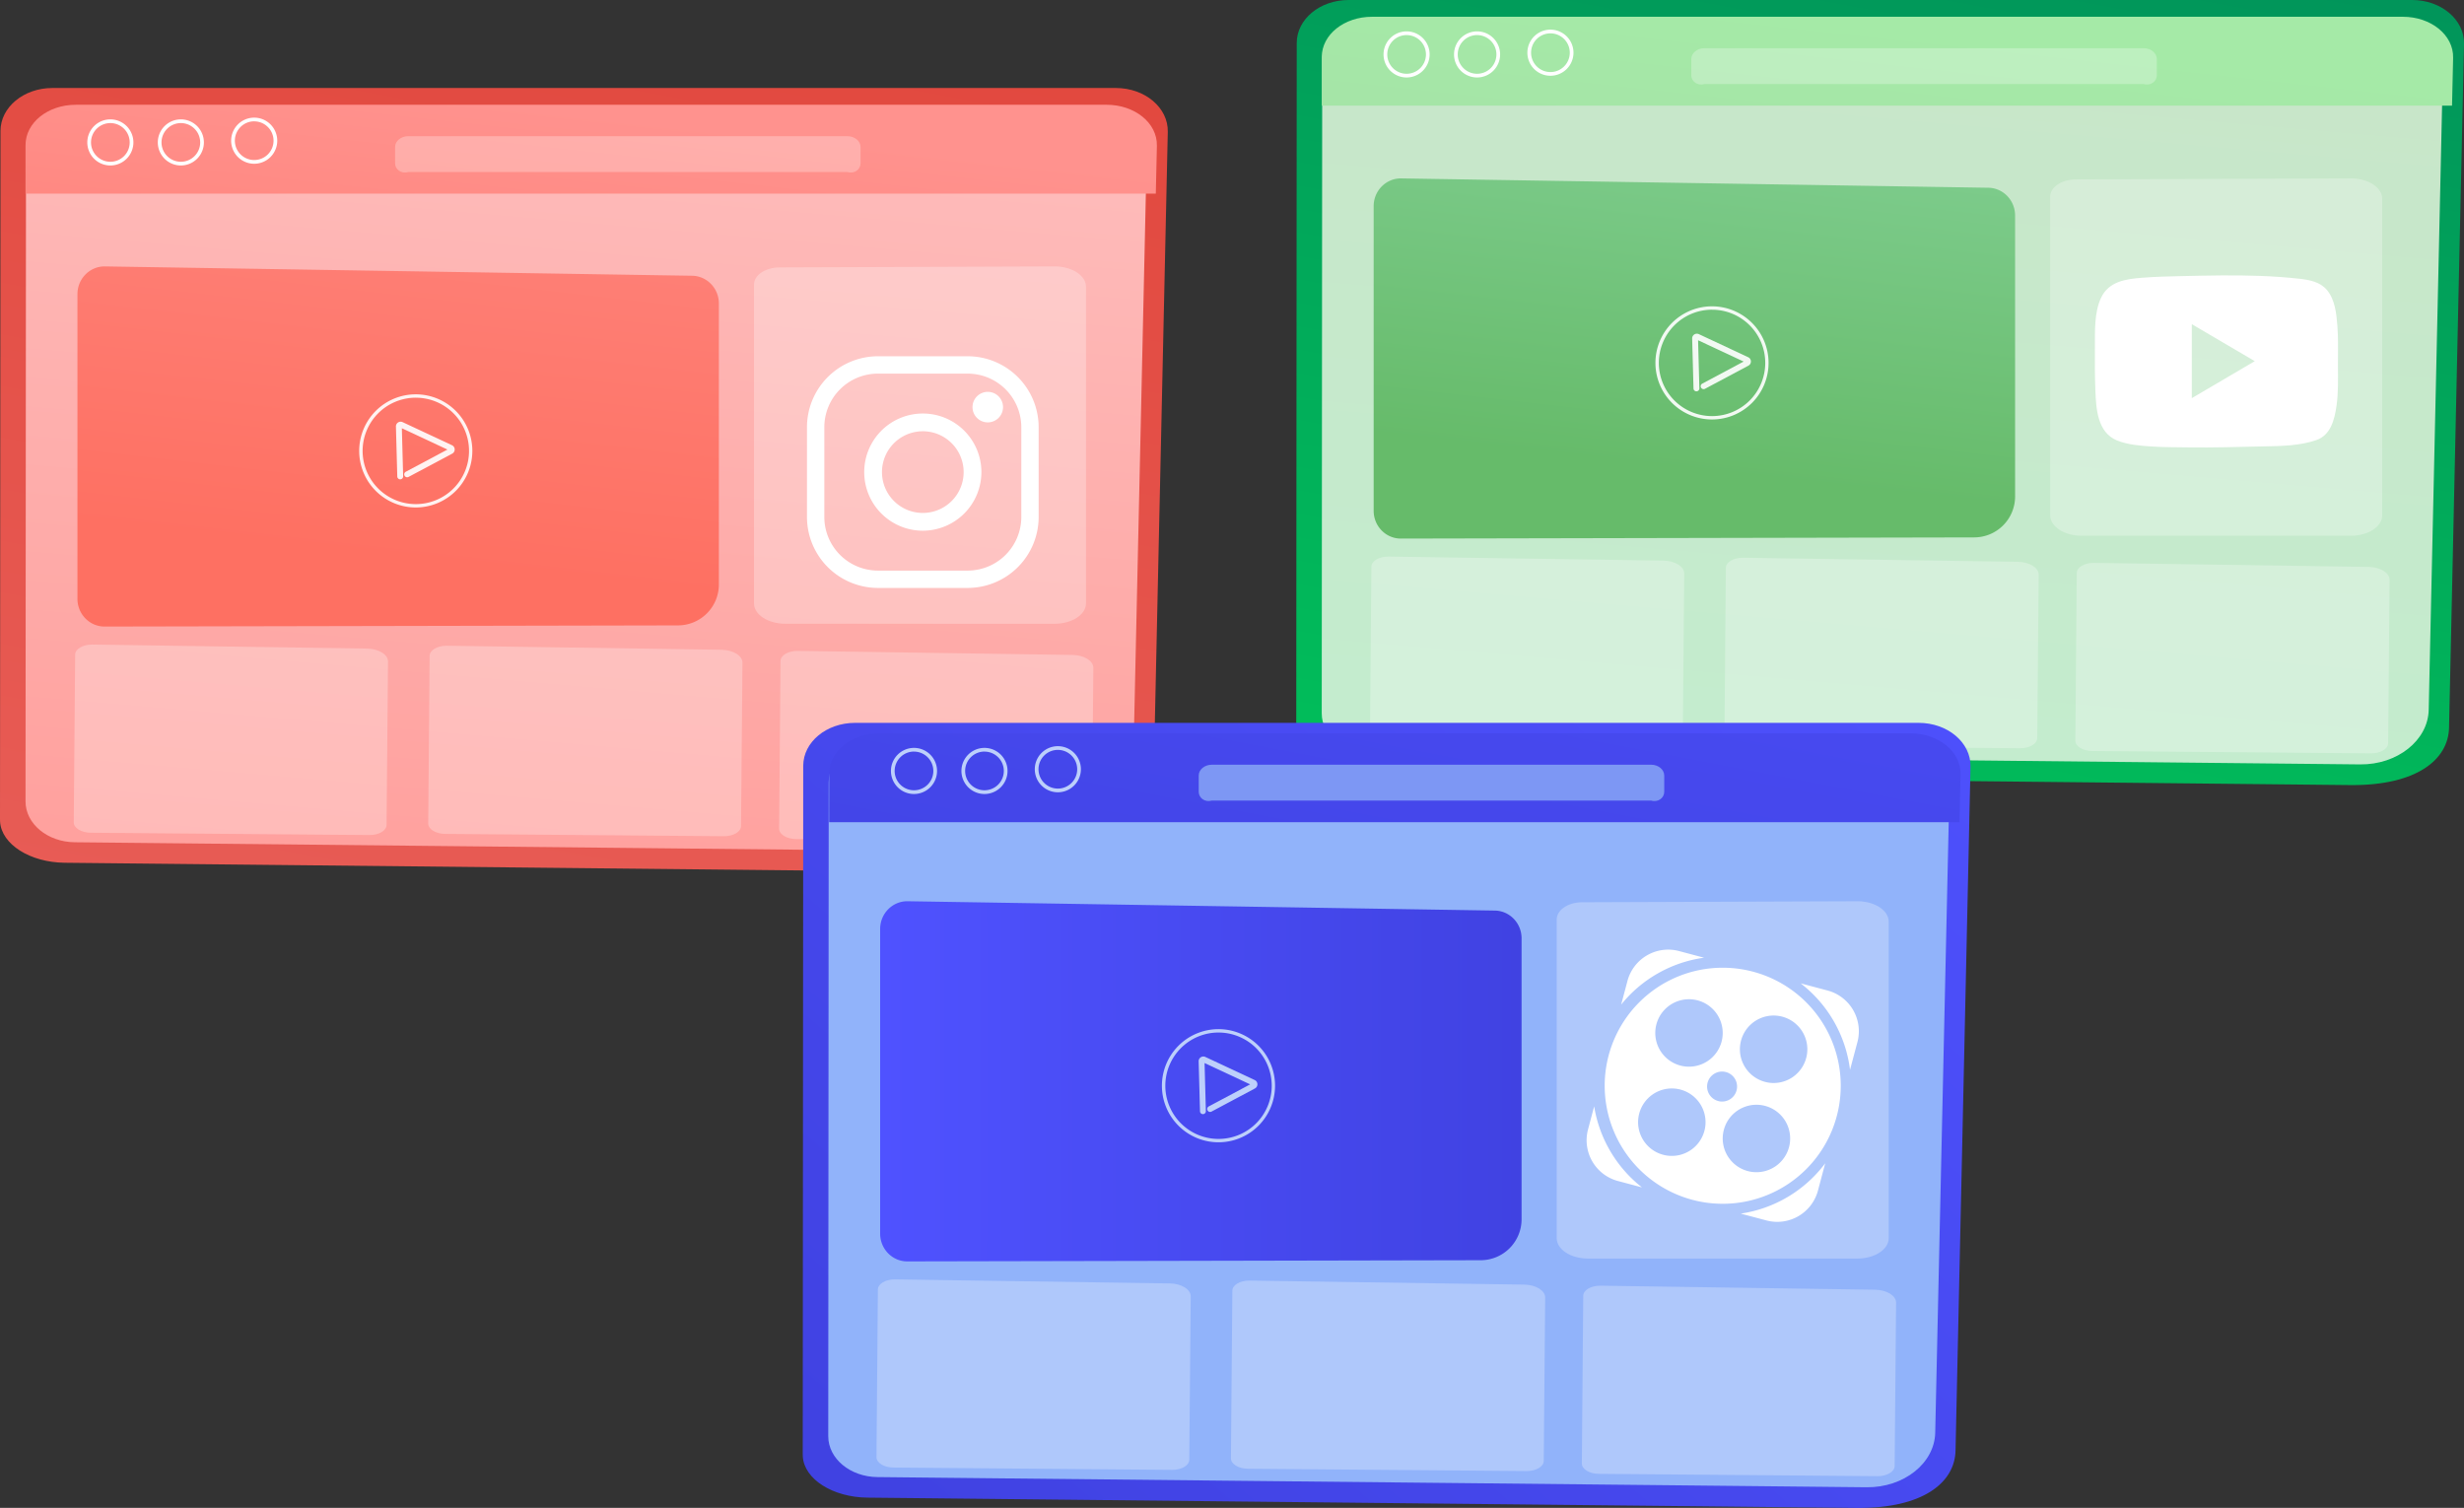
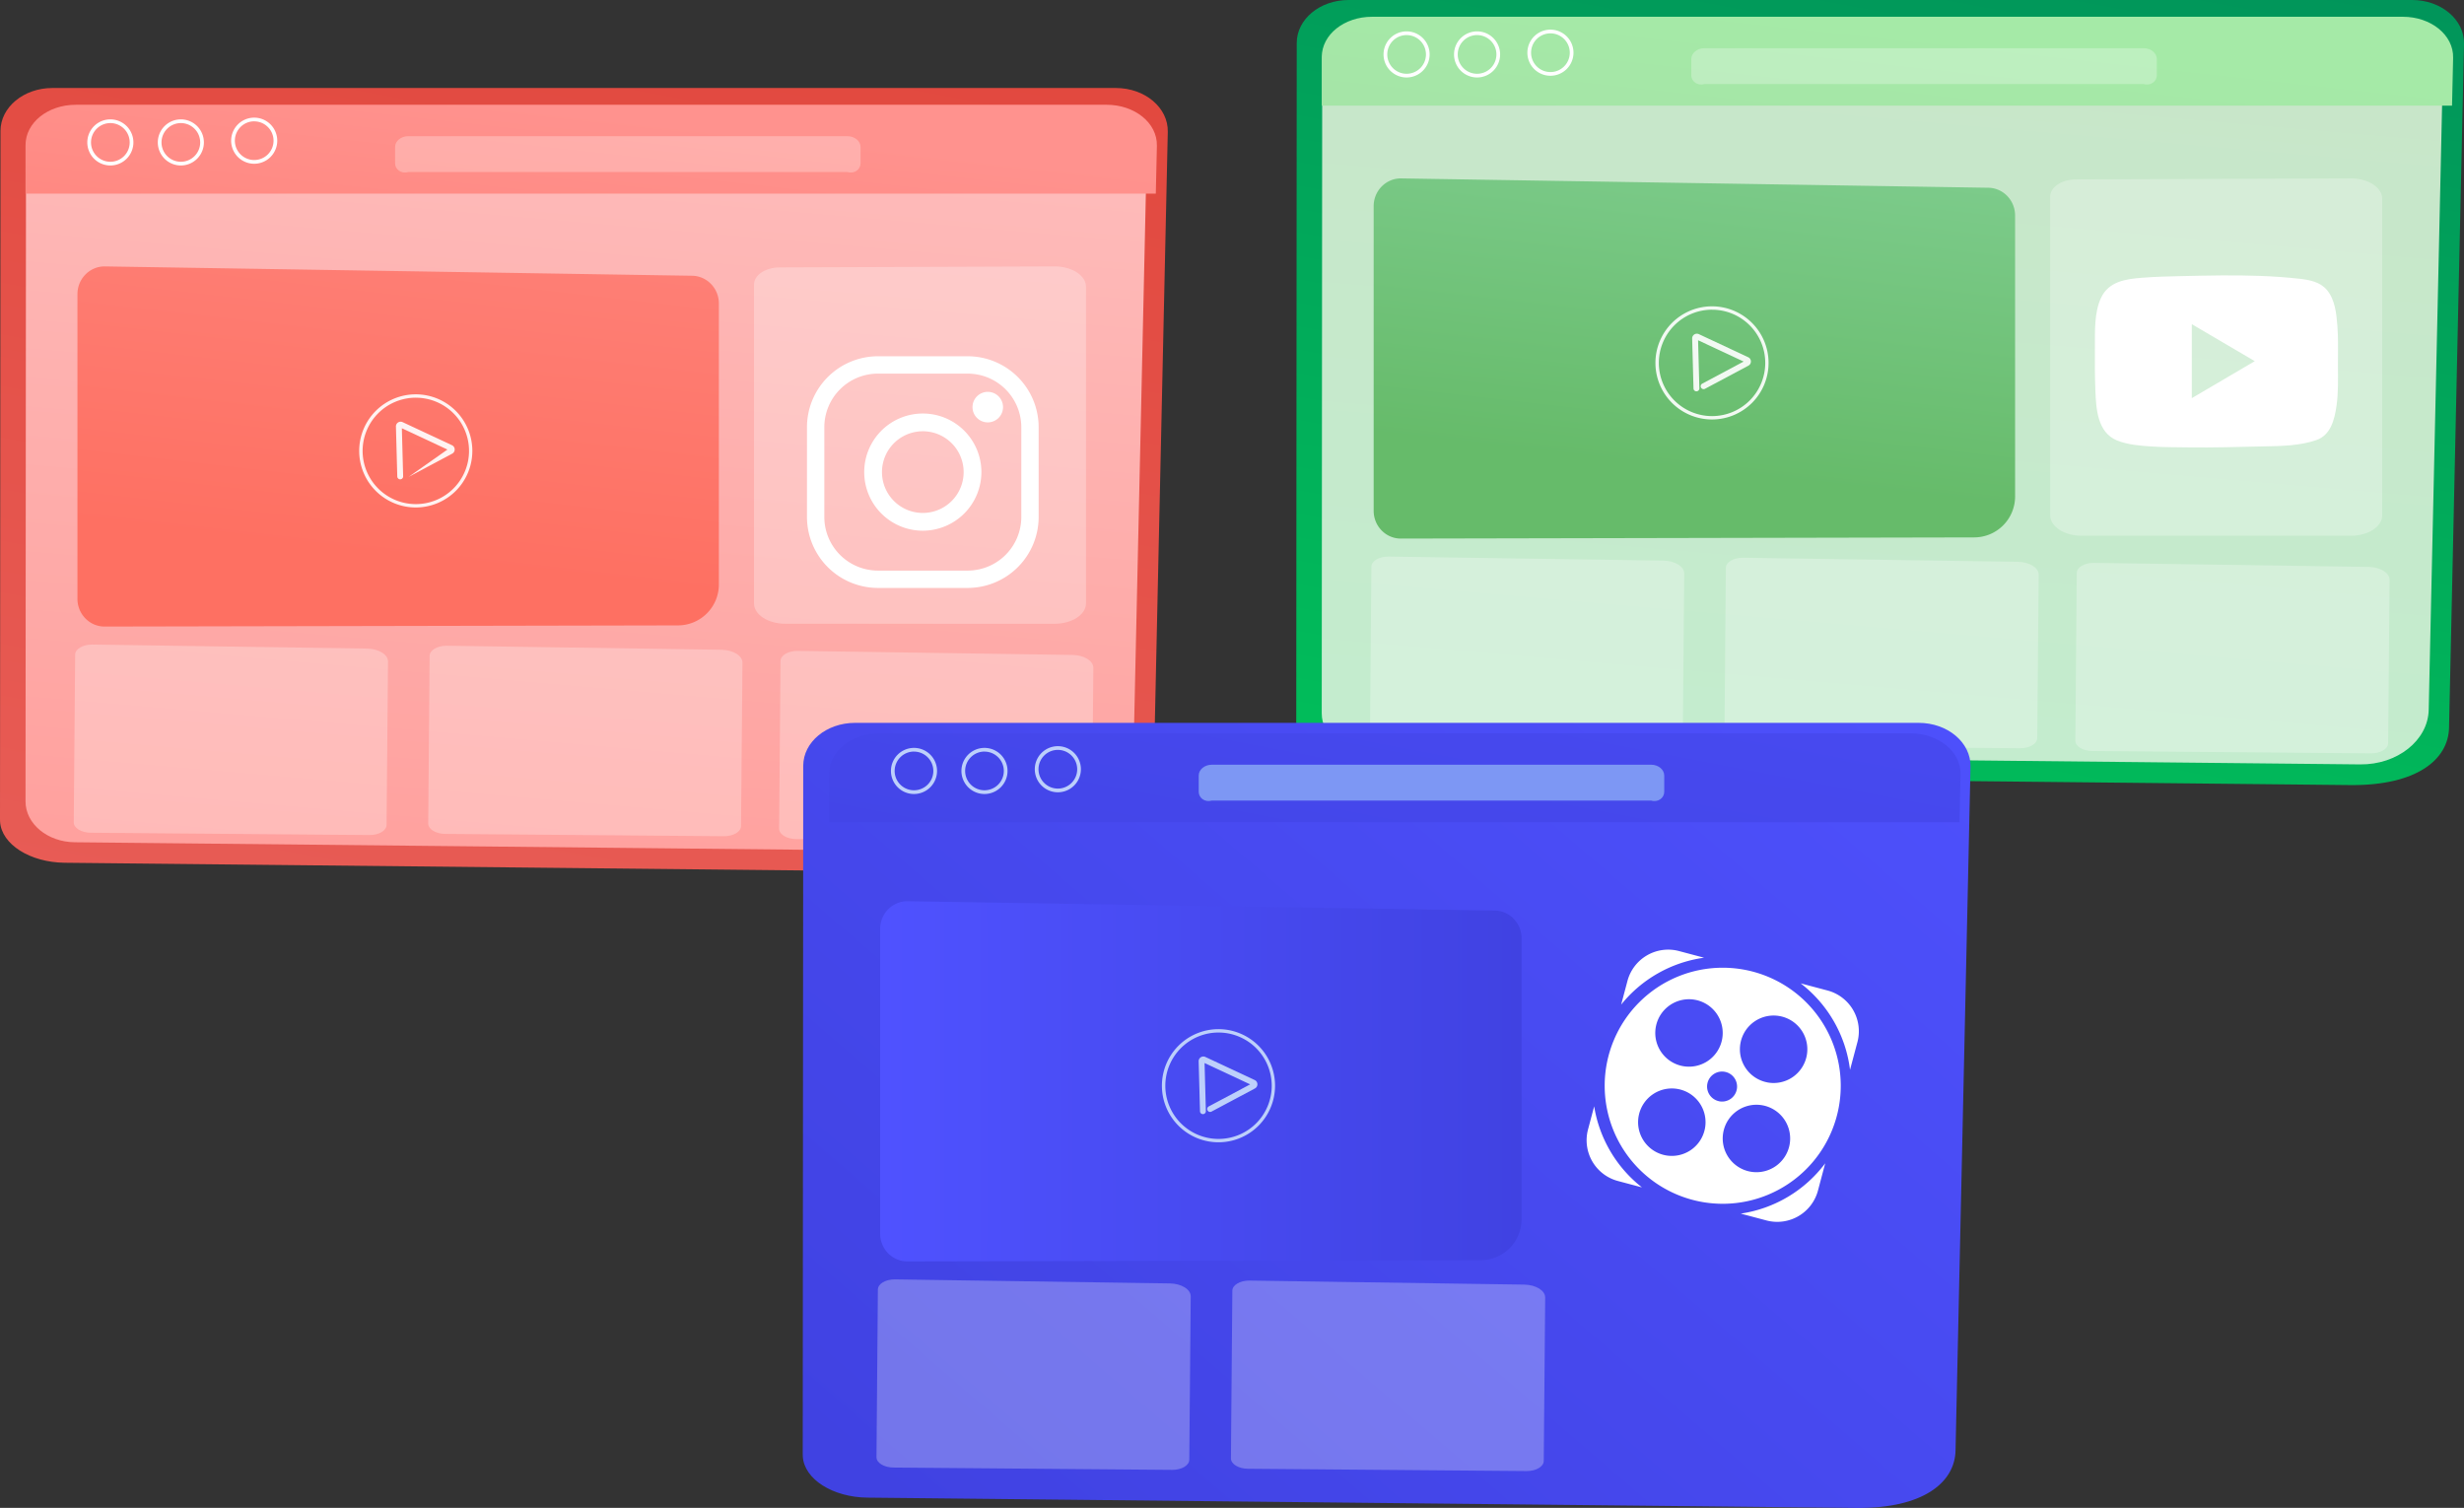
<svg xmlns="http://www.w3.org/2000/svg" xmlns:xlink="http://www.w3.org/1999/xlink" id="Illustration" viewBox="0 0 3658.82 2239.02">
  <rect x="0" y="0" width="3658.82" height="2239.02" fill="#333333" stroke="none" />
  <defs>
    <style>.cls-1{fill:url(#linear-gradient);}.cls-2{fill:url(#linear-gradient-2);}.cls-3{fill:url(#linear-gradient-3);}.cls-4,.cls-6{fill:#fff;}.cls-4{opacity:0.27;}.cls-5{fill:url(#linear-gradient-4);}.cls-7{opacity:0.91;}.cls-8{fill:url(#linear-gradient-5);}.cls-9{fill:url(#linear-gradient-6);}.cls-10{fill:url(#linear-gradient-7);}.cls-11{fill:url(#linear-gradient-8);}.cls-12{fill:url(#linear-gradient-9);}.cls-13{fill:#91b3fa;}.cls-14{fill:url(#linear-gradient-10);}.cls-15{fill:#bdd0fb;}.cls-16{fill:url(#linear-gradient-11);}.cls-17{fill:#7d97f4;}</style>
    <linearGradient id="linear-gradient" x1="1034.32" y1="-54.25" x2="691.99" y2="1797.64" gradientUnits="userSpaceOnUse">
      <stop offset="0" stop-color="#e1473d" />
      <stop offset="1" stop-color="#e9605a" />
    </linearGradient>
    <linearGradient id="linear-gradient-2" x1="930.81" y1="250.72" x2="778.42" y2="2003.21" gradientUnits="userSpaceOnUse">
      <stop offset="0" stop-color="#febbba" />
      <stop offset="1" stop-color="#ff928e" />
    </linearGradient>
    <linearGradient id="linear-gradient-3" x1="911.44" y1="238.19" x2="828.95" y2="988.86" gradientUnits="userSpaceOnUse">
      <stop offset="0" stop-color="#ff928e" />
      <stop offset="1" stop-color="#fe7062" />
    </linearGradient>
    <linearGradient id="linear-gradient-4" x1="717.04" y1="-158.35" x2="596.78" y2="896.2" xlink:href="#linear-gradient-3" />
    <linearGradient id="linear-gradient-5" x1="2959.1" y1="-184.92" x2="2616.77" y2="1666.97" gradientUnits="userSpaceOnUse">
      <stop offset="0" stop-color="#01915a" />
      <stop offset="1" stop-color="#01c85a" />
    </linearGradient>
    <linearGradient id="linear-gradient-6" x1="2855.59" y1="120.05" x2="2703.2" y2="1872.54" gradientUnits="userSpaceOnUse">
      <stop offset="0" stop-color="#c8e6c9" />
      <stop offset="1" stop-color="#c1f0d1" />
    </linearGradient>
    <linearGradient id="linear-gradient-7" x1="2836.22" y1="107.52" x2="2753.73" y2="858.19" gradientUnits="userSpaceOnUse">
      <stop offset="0" stop-color="#a5eaa7" />
      <stop offset="1" stop-color="#a5d6a7" />
    </linearGradient>
    <linearGradient id="linear-gradient-8" x1="2641.82" y1="-289.02" x2="2521.56" y2="765.53" gradientUnits="userSpaceOnUse">
      <stop offset="0" stop-color="#98dfb3" />
      <stop offset="1" stop-color="#66bb6a" />
    </linearGradient>
    <linearGradient id="linear-gradient-9" x1="2873.17" y1="785.9" x2="1474.97" y2="2410.95" gradientUnits="userSpaceOnUse">
      <stop offset="0" stop-color="#4f52ff" />
      <stop offset="1" stop-color="#4042e2" />
    </linearGradient>
    <linearGradient id="linear-gradient-10" x1="1332.55" y1="1673.28" x2="2285.02" y2="1673.28" xlink:href="#linear-gradient-9" />
    <linearGradient id="linear-gradient-11" x1="2300.37" y1="178" x2="1999.28" y2="1757.69" xlink:href="#linear-gradient-9" />
  </defs>
  <title>20945461 [Converted]</title>
  <path class="cls-1" d="M103.31,198.32H1682.65c43.06,0,77.75,29.28,77,65L1737.4,1278.72c-1,47.79-48.47,85.91-145.54,85.31L121.57,1348.74c-51.09-.53-93.89-27.19-95.89-61.19-.06-1.08-.09-2.17-.09-3.26l.73-1022.2C26.35,226.87,60.81,198.32,103.31,198.32Z" transform="translate(-25.59 -67.65)" />
  <path class="cls-2" d="M138.14,225.82H1654.68c41.35,0,74.66,27.82,73.91,61.72l-21.34,964.82c-1,45.4-46.54,81.62-101.92,81.05L136.5,1318.3c-40.47-.42-73-27.46-73-60.65l.7-971.24C64.24,252.94,97.33,225.82,138.14,225.82Z" transform="translate(-25.59 -67.65)" />
  <path class="cls-3" d="M1741.87,355.22l1.61-71.07c.75-33.9-32.87-60.93-74.6-60.93H138.14c-41.19,0-74.59,26.33-74.62,59.8l-.05,72.2Z" transform="translate(-25.59 -67.65)" />
  <path class="cls-4" d="M1284,323.13H631.71c-10.75,3-19.47-4.2-19.47-13.12V286.06c0-8.92,8.72-16.16,19.47-16.16H1284c10.75,0,19.47,7.24,19.47,16.16V310C1303.51,318.93,1294.79,326.16,1284,323.13Z" transform="translate(-25.59 -67.65)" />
  <path class="cls-5" d="M1093.05,935.49a60.8,60.8,0,0,1-60.67,60.8L180.88,998c-22.25,0-40.29-18.45-40.29-41.22V504.46c0-23,18.42-41.57,40.92-41.22l871.87,13.87c22,.35,39.67,18.7,39.67,41.22Z" transform="translate(-25.59 -67.65)" />
  <path class="cls-4" d="M1100.51,1309.34l-413.84-3.44c-14-.12-25.27-7-25.2-15.42l2.07-249c.07-8.24,11.07-14.9,24.79-15l408.68,6c17.31.25,31.18,8.83,31.08,19.23l-2.14,242.6C1125.88,1302.74,1114.49,1309.45,1100.51,1309.34Z" transform="translate(-25.59 -67.65)" />
  <path class="cls-4" d="M574.16,1307.59l-413.84-3.44c-14-.12-25.27-7-25.2-15.42l2.07-249c.07-8.25,11.07-14.9,24.8-15l408.68,6c17.31.25,31.17,8.83,31.08,19.23l-2.14,242.6C599.54,1301,588.14,1307.71,574.16,1307.59Z" transform="translate(-25.59 -67.65)" />
  <path class="cls-4" d="M1621.55,1317l-413.84-3.44c-14-.12-25.26-7-25.19-15.42l2.07-249c.07-8.25,11.06-14.9,24.79-15l408.68,6c17.31.26,31.17,8.84,31.08,19.24L1647,1302C1646.93,1310.36,1635.54,1317.07,1621.55,1317Z" transform="translate(-25.59 -67.65)" />
  <path class="cls-4" d="M1591.7,993.84h-400c-25.69,0-46.51-13.57-46.51-30.32V490.3c0-14.06,16.89-25.49,37.79-25.56l410.74-1.5c24.88.71,44.48,14.06,44.48,30.29v470C1638.21,980.27,1617.39,993.84,1591.7,993.84Z" transform="translate(-25.59 -67.65)" />
  <path class="cls-6" d="M403.07,310.8a34.23,34.23,0,1,1,34.22-34.22A34.27,34.27,0,0,1,403.07,310.8Zm0-63a28.73,28.73,0,1,0,28.72,28.73A28.76,28.76,0,0,0,403.07,247.85Z" transform="translate(-25.59 -67.65)" />
  <path class="cls-6" d="M294.13,313.35a34.22,34.22,0,1,1,34.23-34.22A34.26,34.26,0,0,1,294.13,313.35Zm0-62.94a28.72,28.72,0,1,0,28.73,28.72A28.75,28.75,0,0,0,294.13,250.41Z" transform="translate(-25.59 -67.65)" />
  <path class="cls-6" d="M189.46,313.35a34.22,34.22,0,1,1,34.22-34.22A34.26,34.26,0,0,1,189.46,313.35Zm0-62.94a28.72,28.72,0,1,0,28.72,28.72A28.76,28.76,0,0,0,189.46,250.41Z" transform="translate(-25.59 -67.65)" />
  <g class="cls-7">
    <path class="cls-6" d="M643.05,821.18a84,84,0,1,1,83.92-84v.09A84,84,0,0,1,643.05,821.18Zm0-163a79,79,0,1,0,79,79v-.09A79,79,0,0,0,643.05,658.21Z" transform="translate(-25.59 -67.65)" />
-     <path class="cls-6" d="M619.85,779.39a4.35,4.35,0,0,1-4.34-4.23l-2-74.13a7,7,0,0,1,10-6.53l73.23,34.25a7,7,0,0,1,.33,12.52L632.4,775.73a4.35,4.35,0,1,1-4.09-7.67L690,735.19l-67.68-31.65,1.91,71.39a4.35,4.35,0,0,1-4.23,4.46Z" transform="translate(-25.59 -67.65)" />
+     <path class="cls-6" d="M619.85,779.39a4.35,4.35,0,0,1-4.34-4.23l-2-74.13a7,7,0,0,1,10-6.53l73.23,34.25a7,7,0,0,1,.33,12.52L632.4,775.73L690,735.19l-67.68-31.65,1.91,71.39a4.35,4.35,0,0,1-4.23,4.46Z" transform="translate(-25.59 -67.65)" />
  </g>
  <path class="cls-6" d="M1462.56,940.66H1329.2a105.44,105.44,0,0,1-105.32-105.32V702A105.44,105.44,0,0,1,1329.2,596.66h133.36A105.44,105.44,0,0,1,1567.89,702V835.34A105.44,105.44,0,0,1,1462.56,940.66ZM1329.2,622.42A79.65,79.65,0,0,0,1249.64,702V835.34a79.65,79.65,0,0,0,79.56,79.56h133.36a79.65,79.65,0,0,0,79.57-79.56V702a79.65,79.65,0,0,0-79.57-79.56Z" transform="translate(-25.59 -67.65)" />
  <path class="cls-6" d="M1395.88,855.68a87,87,0,1,1,87-87A87.11,87.11,0,0,1,1395.88,855.68Zm0-147.66a60.64,60.64,0,1,0,60.64,60.64A60.71,60.71,0,0,0,1395.88,708Z" transform="translate(-25.59 -67.65)" />
  <path class="cls-6" d="M1515,672.18a22.66,22.66,0,1,1-22.66-22.66A22.66,22.66,0,0,1,1515,672.18Z" transform="translate(-25.59 -67.65)" />
  <path class="cls-8" d="M2028.08,67.65H3607.43c43.06,0,77.75,29.28,77,65l-22.22,1015.44c-1,47.79-48.47,85.91-145.54,85.31l-1470.29-15.29c-51.09-.53-93.89-27.19-95.89-61.2-.06-1.07-.1-2.16-.09-3.25l.73-1022.2C1951.13,96.2,1985.59,67.65,2028.08,67.65Z" transform="translate(-25.59 -67.65)" />
  <path class="cls-9" d="M2062.91,95.15H3579.45c41.36,0,74.66,27.82,73.91,61.72L3632,1121.69c-1,45.4-46.55,81.62-101.92,81l-1468.83-15.11c-40.48-.42-73-27.46-73-60.66l.7-971.23C1989,122.27,2022.11,95.15,2062.91,95.15Z" transform="translate(-25.59 -67.65)" />
  <path class="cls-10" d="M3666.65,224.54l1.61-71.06c.75-33.9-32.87-60.93-74.61-60.93H2062.91c-41.19,0-74.59,26.33-74.61,59.8l0,72.19Z" transform="translate(-25.59 -67.65)" />
  <path class="cls-4" d="M3208.81,192.46H2556.49c-10.75,3-19.47-4.2-19.47-13.13V155.39c0-8.92,8.72-16.16,19.47-16.16h652.32c10.76,0,19.48,7.24,19.48,16.16v23.94C3228.29,188.26,3219.57,195.49,3208.81,192.46Z" transform="translate(-25.59 -67.65)" />
  <path class="cls-11" d="M3017.83,804.82a60.8,60.8,0,0,1-60.67,60.8l-851.5,1.75c-22.26,0-40.3-18.45-40.3-41.22V373.79c0-23,18.43-41.57,40.93-41.22l871.87,13.87c22,.35,39.67,18.7,39.67,41.22Z" transform="translate(-25.59 -67.65)" />
  <path class="cls-4" d="M3025.28,1178.67l-413.84-3.44c-14-.12-25.26-7-25.19-15.42l2.07-249c.07-8.24,11.07-14.9,24.79-15l408.68,6c17.31.25,31.17,8.83,31.08,19.23l-2.14,242.6C3050.66,1172.07,3039.27,1178.78,3025.28,1178.67Z" transform="translate(-25.59 -67.65)" />
  <path class="cls-4" d="M2498.94,1176.92l-413.84-3.44c-14-.12-25.27-7-25.2-15.42l2.07-249c.07-8.25,11.07-14.91,24.79-15l408.68,6c17.31.25,31.18,8.83,31.08,19.23l-2.14,242.6C2524.31,1170.32,2512.92,1177,2498.94,1176.92Z" transform="translate(-25.59 -67.65)" />
  <path class="cls-4" d="M3546.33,1186.29l-413.84-3.44c-14-.12-25.27-7-25.2-15.43l2.07-249c.07-8.25,11.07-14.9,24.8-15l408.68,6c17.31.26,31.17,8.84,31.08,19.24l-2.14,242.6C3571.71,1179.69,3560.31,1186.4,3546.33,1186.29Z" transform="translate(-25.59 -67.65)" />
  <path class="cls-4" d="M3516.48,863.17h-400c-25.69,0-46.51-13.57-46.51-30.32V359.63c0-14.06,16.88-25.49,37.79-25.56l410.74-1.5c24.87.71,44.48,14.06,44.48,30.29v470C3563,849.6,3542.17,863.17,3516.48,863.17Z" transform="translate(-25.59 -67.65)" />
  <path class="cls-6" d="M2327.84,180.13a34.23,34.23,0,1,1,34.23-34.22A34.26,34.26,0,0,1,2327.84,180.13Zm0-62.95a28.73,28.73,0,1,0,28.73,28.73A28.76,28.76,0,0,0,2327.84,117.18Z" transform="translate(-25.59 -67.65)" />
  <path class="cls-6" d="M2218.91,182.68a34.22,34.22,0,1,1,34.22-34.22A34.26,34.26,0,0,1,2218.91,182.68Zm0-62.94a28.72,28.72,0,1,0,28.72,28.72A28.75,28.75,0,0,0,2218.91,119.74Z" transform="translate(-25.59 -67.65)" />
  <path class="cls-6" d="M2114.24,182.68a34.22,34.22,0,1,1,34.22-34.22A34.26,34.26,0,0,1,2114.24,182.68Zm0-62.94A28.72,28.72,0,1,0,2143,148.46,28.76,28.76,0,0,0,2114.24,119.74Z" transform="translate(-25.59 -67.65)" />
  <g class="cls-7">
    <path class="cls-6" d="M2567.83,690.51a84,84,0,1,1,83.92-84v.09A84,84,0,0,1,2567.83,690.51Zm0-163a79,79,0,1,0,79,79.05v-.09A79,79,0,0,0,2567.83,527.54Z" transform="translate(-25.59 -67.65)" />
    <path class="cls-6" d="M2544.63,648.72a4.34,4.34,0,0,1-4.34-4.23l-2-74.13a7,7,0,0,1,10-6.53l73.22,34.25a7,7,0,0,1,.33,12.52l-64.64,34.46a4.35,4.35,0,0,1-4.09-7.67l61.65-32.87-67.67-31.65,1.91,71.39a4.35,4.35,0,0,1-4.23,4.46Z" transform="translate(-25.59 -67.65)" />
  </g>
  <path class="cls-6" d="M3497.1,564.56c-.15-4.27-.37-8.55-.7-12.82-1.38-18.09-3.4-38.82-15.36-53.3-10.23-12.39-26.09-15.19-41.13-16.89-19.06-2.16-38.21-3.46-57.37-4.19-38.81-1.49-77.65-.63-116.47.24-19.94.44-39.89.88-59.77,2.47-24.42,1.94-49.53,5.52-60.9,29.91-10.21,21.9-8.94,49.71-9.07,73.27-.12,21.12-.18,42.26.66,63.37,1.1,27.39,2.73,63.08,32.3,75.1,15.79,6.41,34.85,7.85,51.71,8.94,17.88,1.16,35.79,1,53.69,1.29,37.54.56,75.08-.73,112.6-1.48,26.07-.51,52.82-.81,77.77-9.32,21.53-7.34,27.15-30.68,30.06-50.92s2.15-40.51,2.12-60.76C3497.22,594.5,3497.61,579.52,3497.1,564.56Zm-216.88,94.3V549c31.14,18.28,62,36.4,93.5,54.92Z" transform="translate(-25.59 -67.65)" />
  <path class="cls-12" d="M1295.27,1141H2874.62c43.06,0,77.75,29.28,77,65l-22.22,1015.44c-1,47.79-48.47,85.91-145.54,85.31l-1470.29-15.29c-51.09-.53-93.89-27.19-95.89-61.2-.06-1.08-.1-2.16-.1-3.25l.74-1022.21C1218.31,1169.5,1252.77,1141,1295.27,1141Z" transform="translate(-25.59 -67.65)" />
-   <path class="cls-13" d="M1330.1,1168.46H2846.64c41.35,0,74.66,27.82,73.91,61.72L2899.22,2195c-1,45.41-46.55,81.63-101.93,81.06l-1468.82-15.12c-40.48-.41-73-27.45-73-60.65l.7-971.24C1256.2,1195.58,1289.29,1168.46,1330.1,1168.46Z" transform="translate(-25.59 -67.65)" />
  <path class="cls-14" d="M2285,1878.12a60.8,60.8,0,0,1-60.67,60.8l-851.5,1.76c-22.26,0-40.3-18.46-40.3-41.22V1447.09c0-23,18.43-41.57,40.92-41.21l871.88,13.87c22,.35,39.67,18.7,39.67,41.21Z" transform="translate(-25.59 -67.65)" />
  <path class="cls-4" d="M2292.47,2252l-413.84-3.43c-14-.12-25.26-7-25.19-15.43l2.07-249c.07-8.25,11.06-14.9,24.79-15l408.68,6c17.31.26,31.17,8.84,31.08,19.24l-2.14,242.6C2317.85,2245.38,2306.46,2252.09,2292.47,2252Z" transform="translate(-25.59 -67.65)" />
  <path class="cls-4" d="M1766.13,2250.23l-413.85-3.44c-14-.12-25.26-7-25.19-15.42l2.07-249c.07-8.24,11.07-14.9,24.79-15l408.68,6c17.31.25,31.17,8.83,31.08,19.23l-2.14,242.6C1791.5,2243.63,1780.11,2250.34,1766.13,2250.23Z" transform="translate(-25.59 -67.65)" />
-   <path class="cls-4" d="M2813.52,2259.59l-413.84-3.44c-14-.11-25.27-7-25.2-15.42l2.07-249c.07-8.25,11.07-14.9,24.8-15l408.68,6c17.31.26,31.17,8.84,31.08,19.23l-2.14,242.6C2838.9,2253,2827.5,2259.71,2813.52,2259.59Z" transform="translate(-25.59 -67.65)" />
-   <path class="cls-4" d="M2783.67,1936.48h-400c-25.69,0-46.51-13.58-46.51-30.32V1432.94c0-14.06,16.88-25.49,37.79-25.56l410.74-1.5c24.87.71,44.48,14.06,44.48,30.28v470C2830.18,1922.9,2809.36,1936.48,2783.67,1936.48Z" transform="translate(-25.59 -67.65)" />
  <path class="cls-15" d="M1835,1763.82a84,84,0,1,1,83.93-84v.09A84,84,0,0,1,1835,1763.82Zm0-163a79,79,0,1,0,79,79.06v-.09A79.06,79.06,0,0,0,1835,1600.84Z" transform="translate(-25.59 -67.65)" />
  <path class="cls-15" d="M1811.82,1722a4.34,4.34,0,0,1-4.34-4.23l-2-74.13a7,7,0,0,1,10-6.53l73.23,34.25a7,7,0,0,1,.33,12.51l-64.64,34.46a4.35,4.35,0,0,1-4.09-7.67l61.65-32.86-67.68-31.66,1.92,71.39a4.36,4.36,0,0,1-4.23,4.47Z" transform="translate(-25.59 -67.65)" />
  <path class="cls-16" d="M2935.21,1288.51l1.6-71.06c.76-33.91-32.86-60.93-74.6-60.93H1331.47c-41.19,0-74.59,26.33-74.61,59.79l-.06,72.2Z" transform="translate(-25.59 -67.65)" />
  <path class="cls-17" d="M2477.37,1256.43H1825.05c-10.76,3-19.47-4.21-19.47-13.13v-24c0-8.92,8.71-16.15,19.47-16.15h652.32c10.76,0,19.47,7.23,19.47,16.15v24C2496.84,1252.22,2488.13,1259.45,2477.37,1256.43Z" transform="translate(-25.59 -67.65)" />
  <path class="cls-15" d="M1596.4,1244.1a34.23,34.23,0,1,1,34.23-34.23A34.27,34.27,0,0,1,1596.4,1244.1Zm0-62.95a28.73,28.73,0,1,0,28.73,28.72A28.75,28.75,0,0,0,1596.4,1181.15Z" transform="translate(-25.59 -67.65)" />
  <path class="cls-15" d="M1487.47,1246.65a34.23,34.23,0,1,1,34.22-34.23A34.27,34.27,0,0,1,1487.47,1246.65Zm0-63a28.73,28.73,0,1,0,28.72,28.72A28.76,28.76,0,0,0,1487.47,1183.7Z" transform="translate(-25.59 -67.65)" />
  <path class="cls-15" d="M1382.79,1246.65a34.23,34.23,0,1,1,34.23-34.23A34.27,34.27,0,0,1,1382.79,1246.65Zm0-63a28.73,28.73,0,1,0,28.73,28.72A28.76,28.76,0,0,0,1382.79,1183.7Z" transform="translate(-25.59 -67.65)" />
  <path class="cls-6" d="M2556,1489.74l-37.24-9.89a62.59,62.59,0,0,0-76.56,44.43l-9.32,35.09A191.67,191.67,0,0,1,2556,1489.74Z" transform="translate(-25.59 -67.65)" />
  <path class="cls-6" d="M2392.79,1710.42l-9.12,34.33a62.58,62.58,0,0,0,44.43,76.55l35.66,9.48A191.76,191.76,0,0,1,2392.79,1710.42Z" transform="translate(-25.59 -67.65)" />
  <path class="cls-6" d="M2739.25,1538.4l-39.87-10.59a191.69,191.69,0,0,1,73.34,128.39l11-41.24A62.58,62.58,0,0,0,2739.25,1538.4Z" transform="translate(-25.59 -67.65)" />
  <path class="cls-6" d="M2610.42,1869.72l38.15,10.13a62.58,62.58,0,0,0,76.56-44.42l10.73-40.44A191.74,191.74,0,0,1,2610.42,1869.72Z" transform="translate(-25.59 -67.65)" />
  <path class="cls-6" d="M2583.67,1504.6a175.26,175.26,0,1,0,175.26,175.25A175.25,175.25,0,0,0,2583.67,1504.6ZM2484.43,1592a50.07,50.07,0,1,1,39.7,58.64A50.08,50.08,0,0,1,2484.43,1592Zm72.83,151.42a50.07,50.07,0,1,1-39.7-58.63A50.08,50.08,0,0,1,2557.26,1743.46Zm21.26-40.52a22.26,22.26,0,1,1,26.06-17.64A22.26,22.26,0,0,1,2578.52,1702.94Zm104.39,64.72a50.07,50.07,0,1,1-39.7-58.64A50.06,50.06,0,0,1,2682.91,1767.66Zm-33.12-92.78a50.07,50.07,0,1,1,58.64-39.7A50.07,50.07,0,0,1,2649.79,1674.88Z" transform="translate(-25.59 -67.65)" />
</svg>